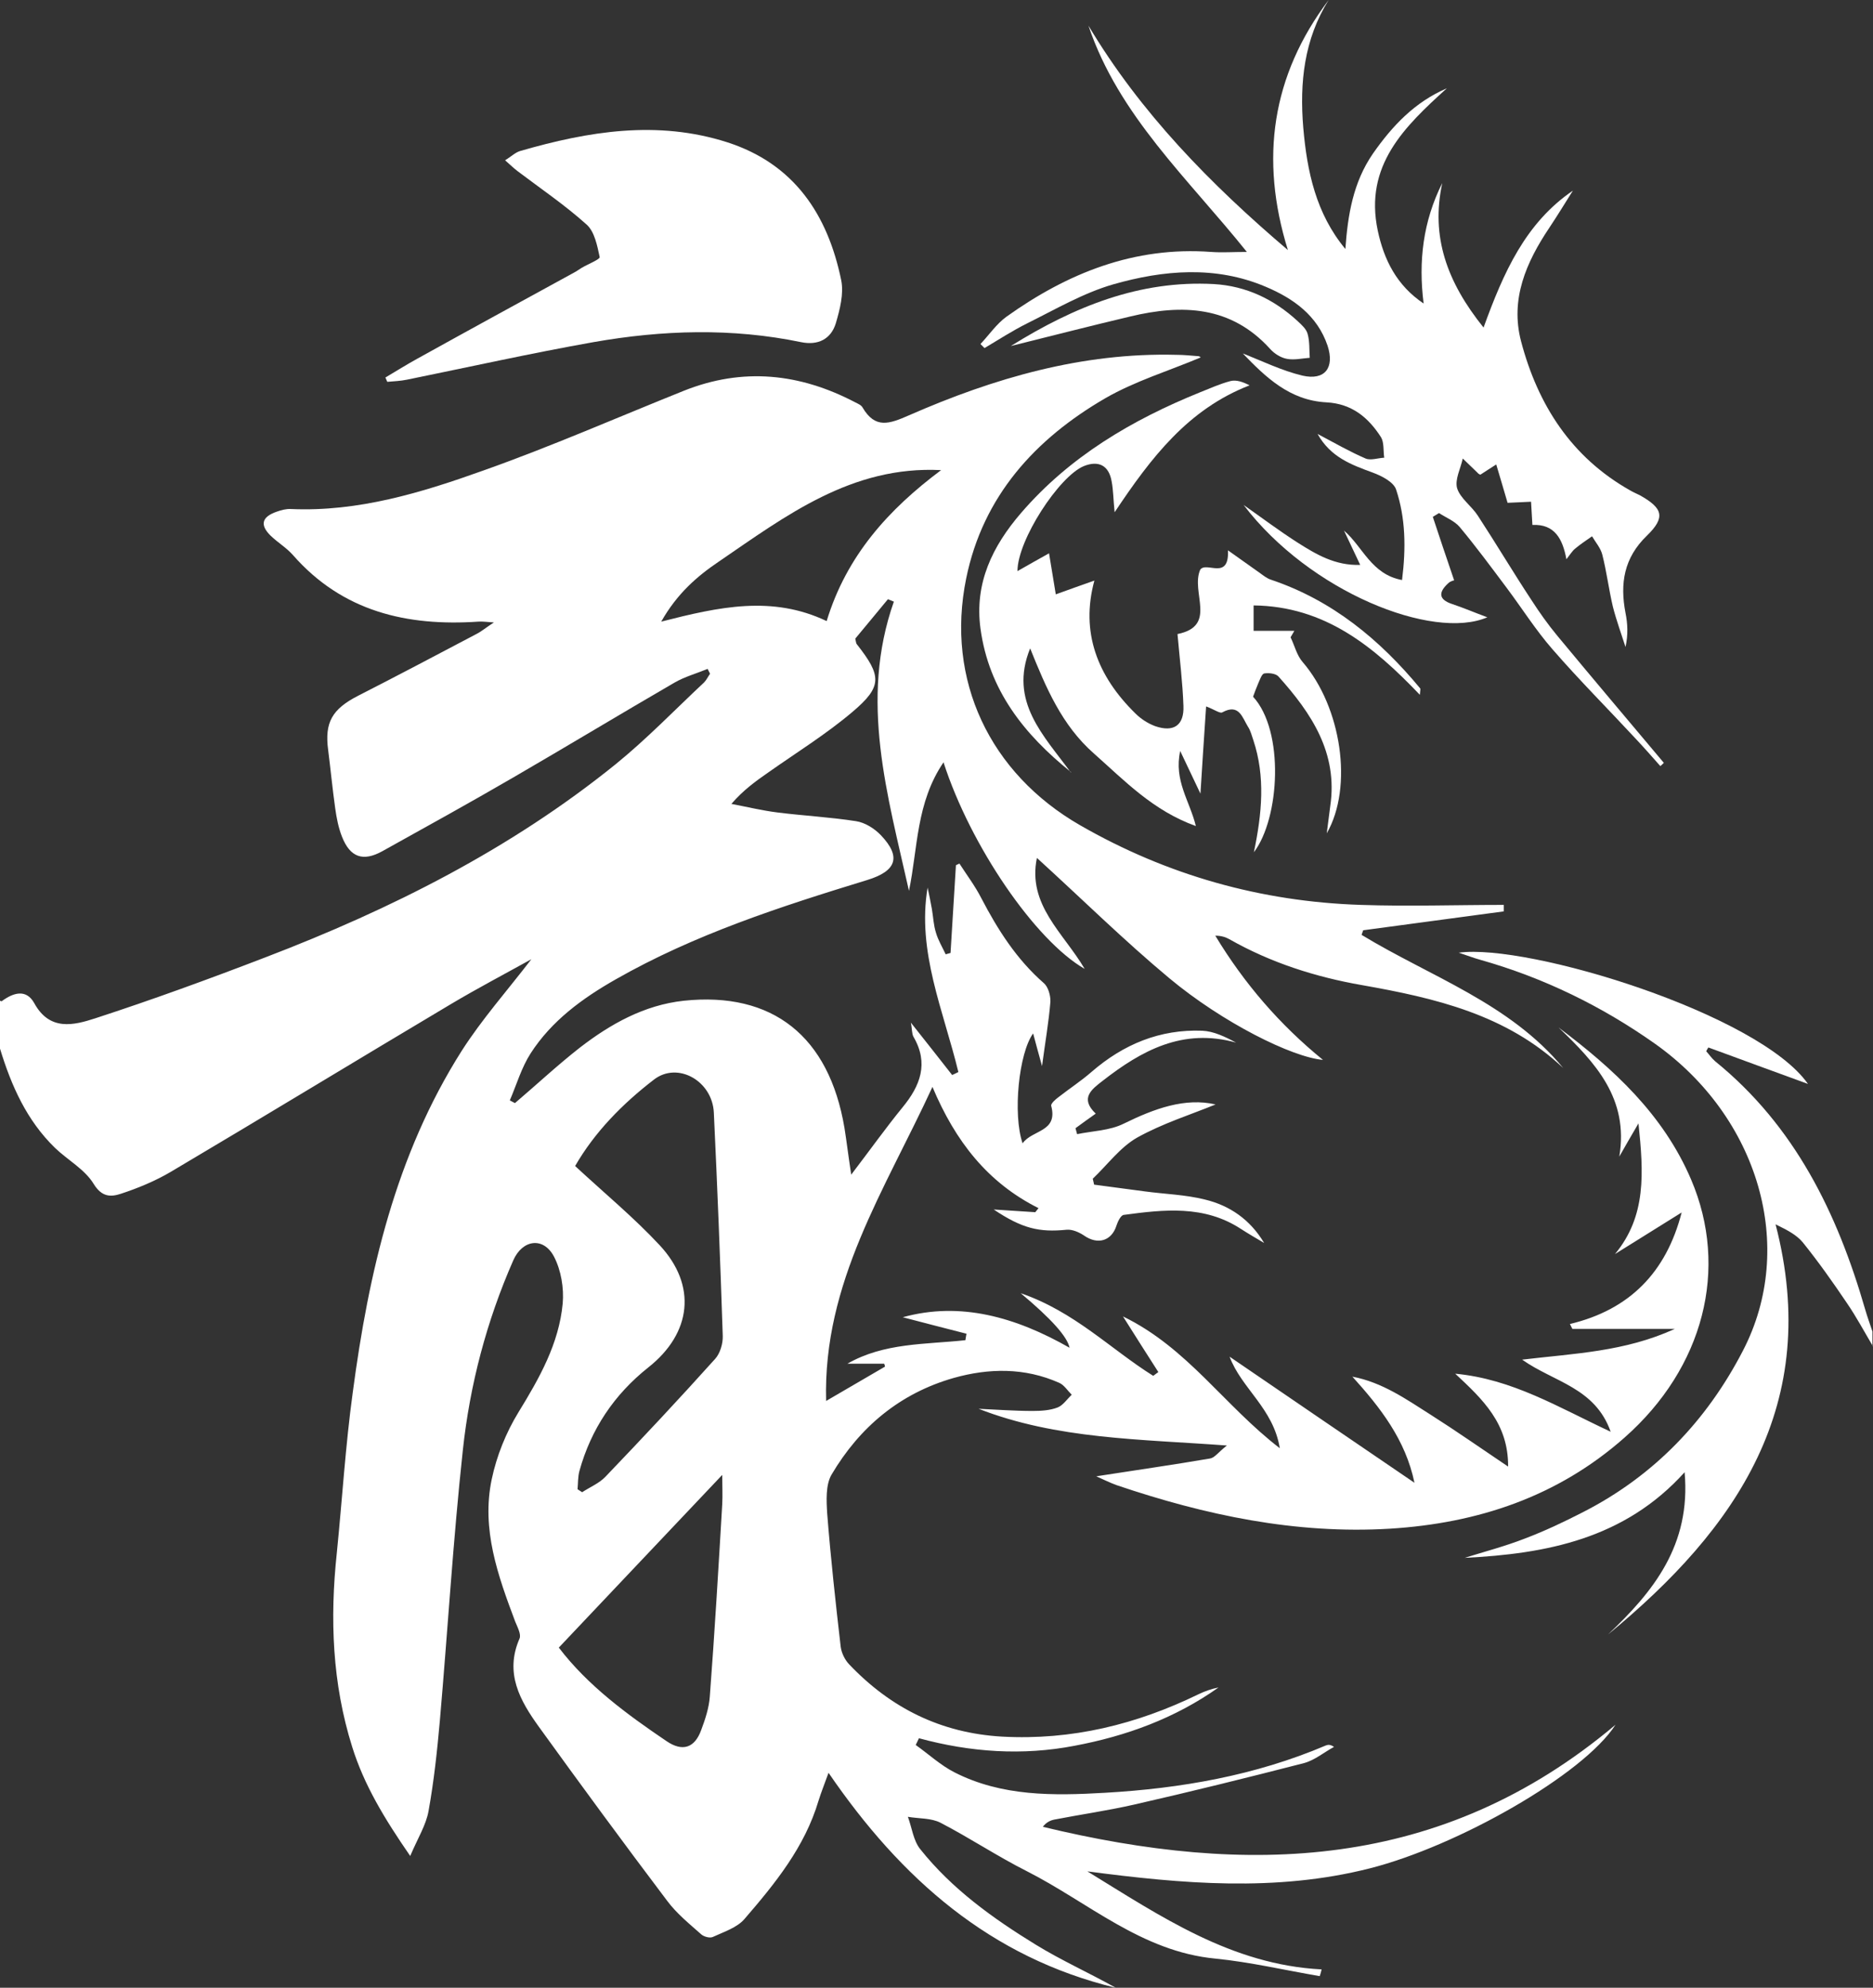
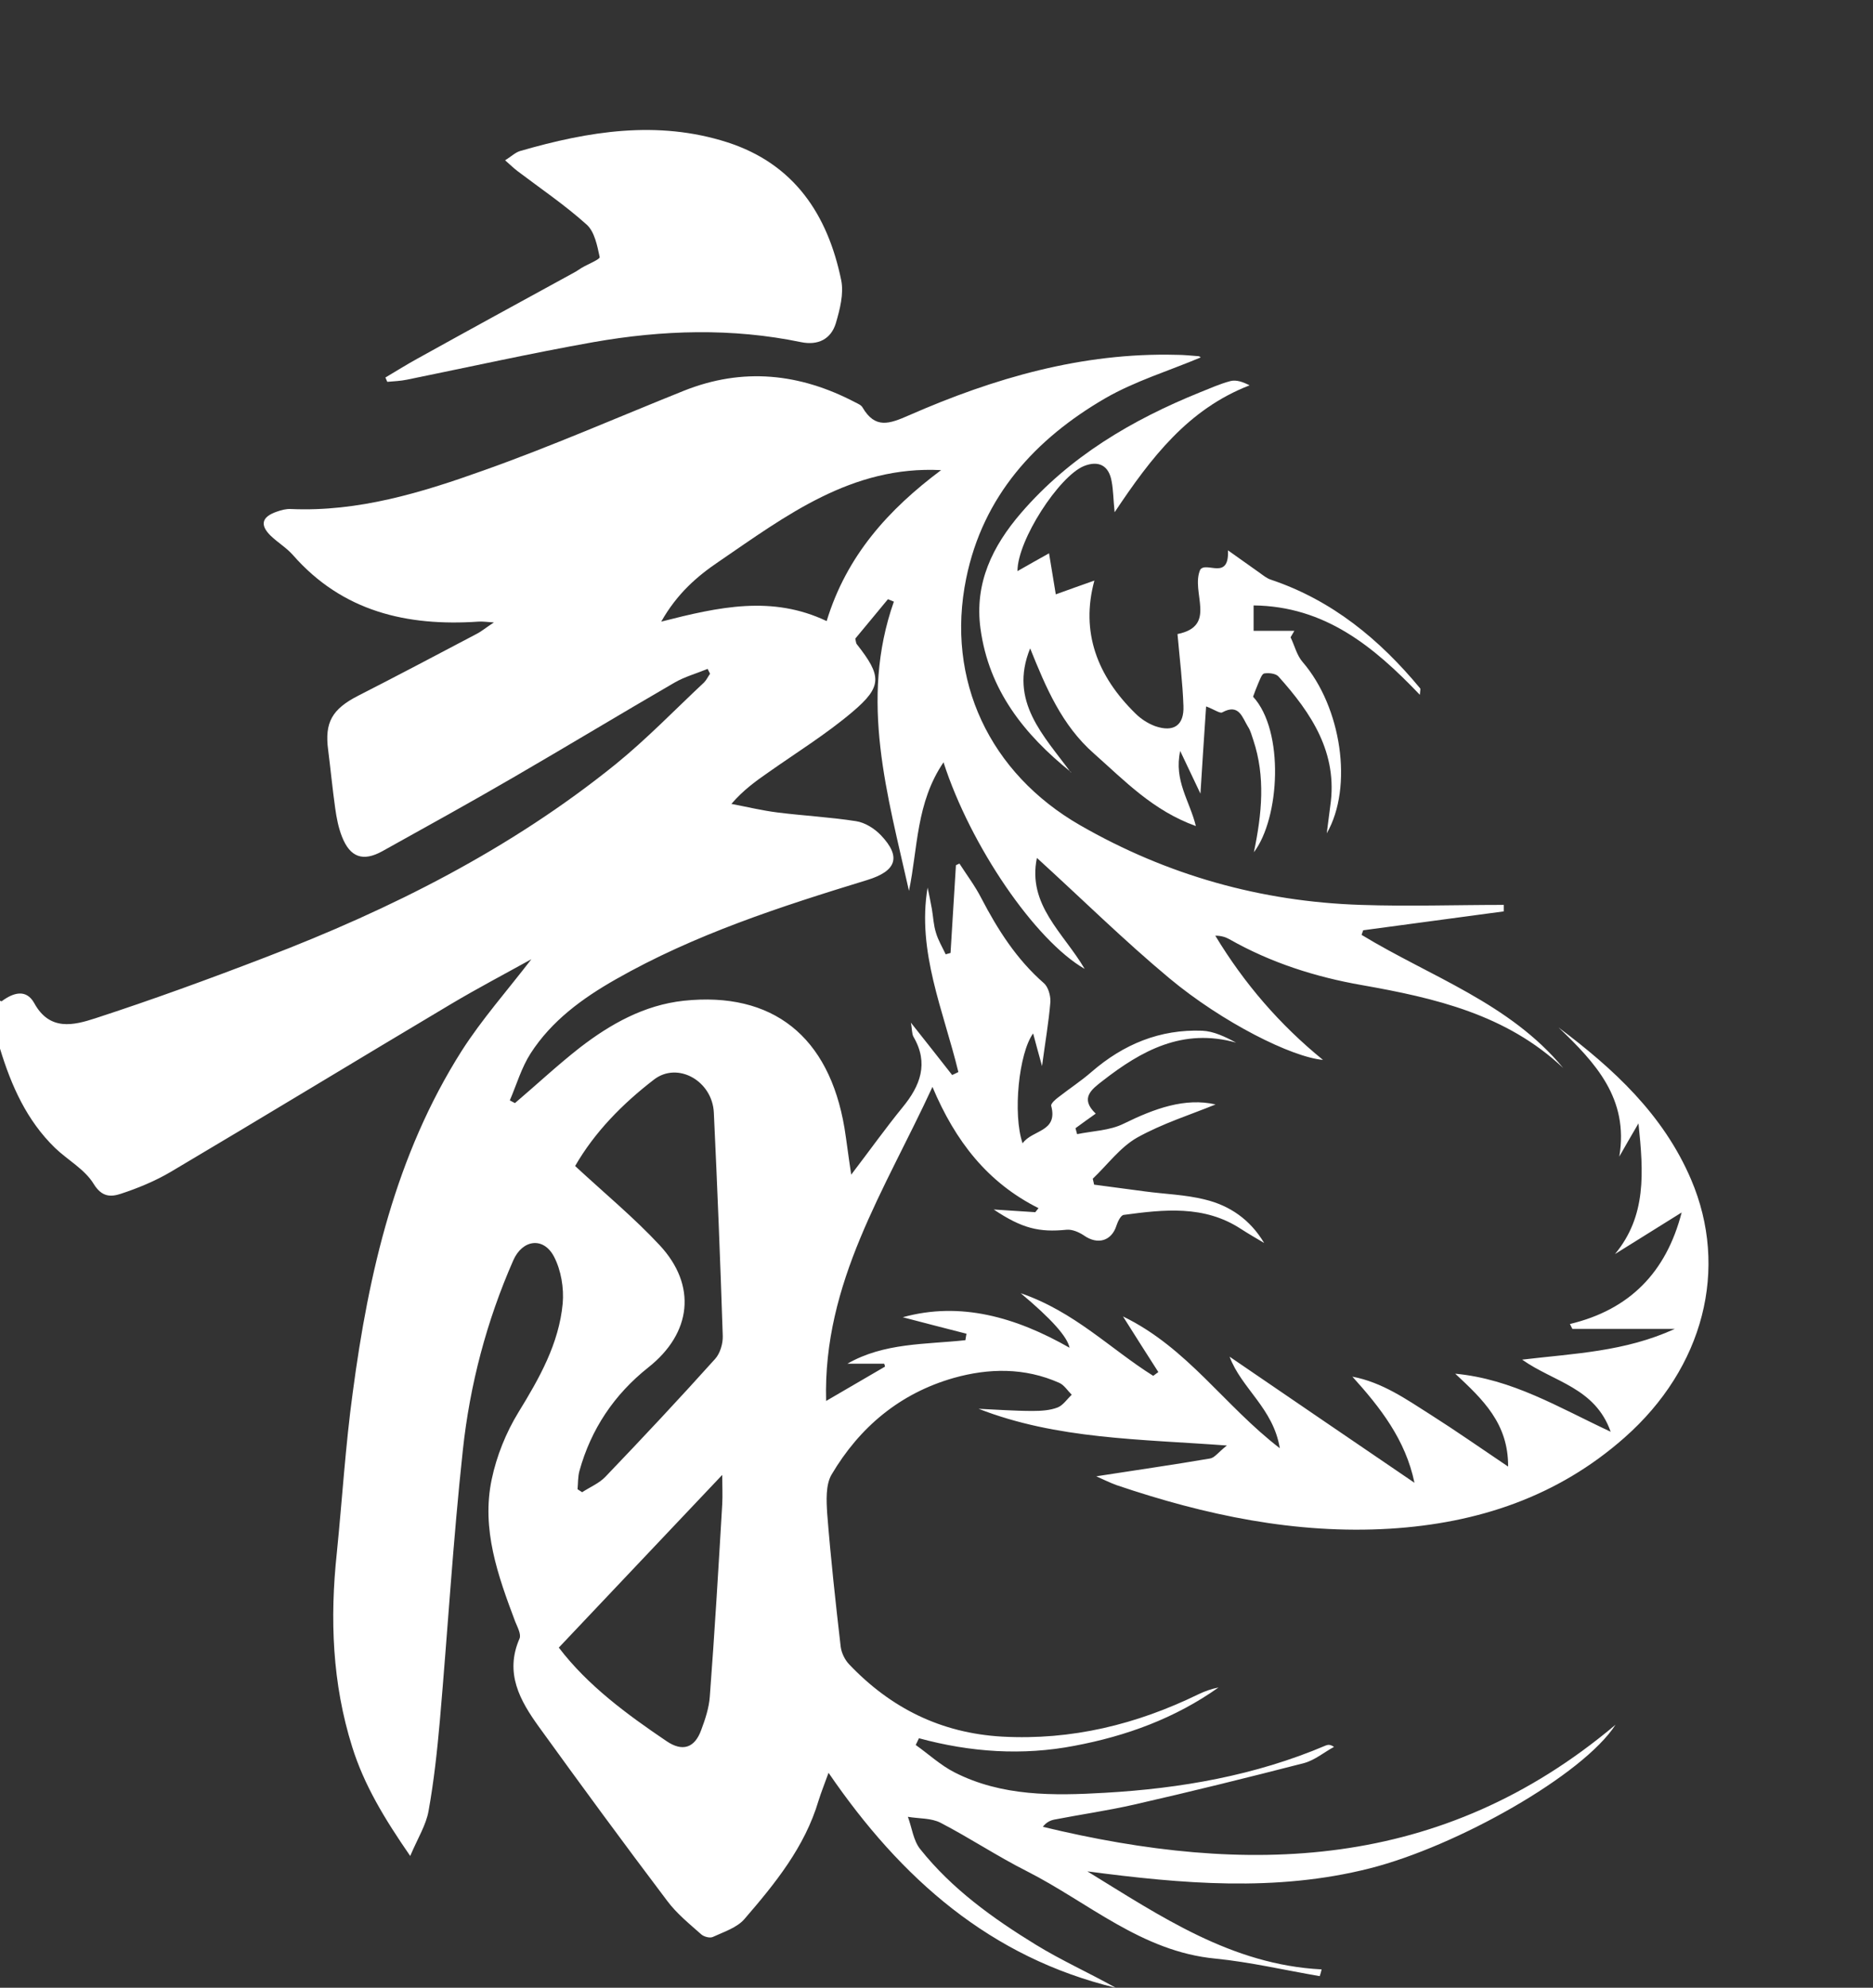
<svg xmlns="http://www.w3.org/2000/svg" id="_图层_1" data-name=" 图层 1" viewBox="0 0 694 736.1">
  <rect x="0" y="0" width="694" height="736.1" fill="#333333" stroke="none" />
  <defs>
    <style>
      .cls-1 {
        fill: #fff;
        stroke-width: 0px;
      }
    </style>
  </defs>
  <path class="cls-1" d="M.6,370.8c4.3-3.2,9.1-4.7,12.1.7,5.7,10.4,14.6,8.2,22.6,5.6,21.2-6.9,42.3-14.6,63.1-22.6,46.5-17.8,90.7-40,129.6-71.4,11.6-9.4,22-20.2,32.9-30.4.9-.9,1.4-2.1,2.2-3.2-.3-.6-.6-1.2-.9-1.8-4.1,1.7-8.5,2.9-12.3,5.1-20,11.6-39.7,23.5-59.7,35.1-16,9.3-32.3,18.3-48.5,27.3-7.2,4-12,2.3-15-5.4-1.3-3.3-2-6.9-2.5-10.5-1-7.1-1.7-14.4-2.6-21.5-1.4-10.3,1.5-15.2,11-20.1,14.7-7.5,29.3-15.2,43.9-22.9,1.8-.9,3.3-2.2,6.5-4.3-3-.2-4.3-.4-5.7-.3-26.5,1.8-50.4-3.7-68.8-24.7-2.4-2.7-5.6-4.6-8.2-7.1-4.1-4-3.3-7,2.2-8.9,1.7-.6,3.5-1.1,5.3-1,25,1.1,48.5-6.1,71.4-14.3,25.1-8.9,49.5-19.6,74.2-29.5,21.8-8.7,42.9-6.5,63.5,4.3,1,.5,2.2,1,2.7,1.9,4.7,8,9.9,6.1,17.2,2.9,31.5-13.8,64.2-23.3,99.1-22.4,2.7,0,5.4.3,8.1.5.6,0,1.1.7.8.5-11.6,4.9-24.2,8.7-35.3,15.1-26,15.1-45.3,36.3-51.5,66.7-7.7,37.7,8.8,72.2,42.2,91.4,32.2,18.5,67,28.3,104,29.5,17.6.6,35.3,0,53,0v2.4c-17.4,2.3-34.7,4.7-52.1,7l-.6,1.7c25.5,15.5,54.9,25.3,74.7,49.3-21-19.8-47.4-25.9-74.6-30.7-17.2-3-33.8-8.3-49.1-17-1.4-.8-3.1-1.3-5.2-1.3,10.7,17.7,23.9,33,39.9,46-11.5-1-37.2-13.8-57-30.3-16.8-14-32.4-29.4-49-44.5-3.6,17.4,9.9,27.8,17.7,41.1-18.3-10.5-42.3-45.5-52.3-76.5-10.2,15-9.5,31.8-12.8,47.6-7.9-35.4-18.5-70.5-5.6-107.1-.7-.3-1.4-.6-2.2-.9-4.1,5-8.3,10-12.1,14.6.3,1.3.3,1.8.6,2.1,9.2,11.7,9.5,15.6-1.6,25-9.8,8.3-20.8,15.1-31.3,22.5-4.6,3.2-9.2,6.5-13.6,11.6,5.8,1.1,11.5,2.5,17.3,3.2,9.6,1.2,19.3,1.7,28.9,3.2,3.3.5,6.8,2.7,9.2,5.2,7.7,8.1,5.7,13.3-5.1,16.6-32,9.8-63.9,20.1-93.2,36.8-12.3,7-23.7,15.3-31.5,27.4-3.4,5.3-5.2,11.6-7.7,17.4l1.9,1c8-6.8,15.7-14,24-20.5,11.4-8.8,23.9-15.8,38.5-17.4,33-3.5,53.9,13.2,59.6,47.1.8,5,1.4,10.1,2.5,17.3,7.1-9.3,12.8-17.3,19-24.9,6.6-8,9.8-16.3,4.1-26.1-.7-1.2-.5-2.9-1-5.3,5.6,7,10.4,13.2,15.3,19.4.8-.4,1.6-.7,2.3-1.1-5.5-22.7-15.4-44.6-11.4-68.3.5,2.3,1.1,5.1,1.6,8,.5,2.9.6,5.9,1.5,8.7.8,2.8,2.4,5.4,3.6,8l1.8-.5c.7-10.8,1.3-21.7,2-32.5l1.3-.6c2.7,4.2,5.8,8.3,8.1,12.8,6.1,11.7,13.1,22.7,23.2,31.5,1.6,1.4,2.5,4.6,2.4,6.9-.6,7.4-1.9,14.8-3.1,23.8-1.4-5-2.3-8.4-3.3-12.1-5.3,7.3-7.6,29.9-3.9,40.7,3.6-5.1,13.2-4.1,10.6-13.9-.2-.8,1.6-2.4,2.7-3.2,4.1-3.2,8.4-6,12.3-9.4,11.8-10.2,25.3-15.8,41-15.2,4.2.2,8.4,2.2,12.5,4.4-19.7-5.5-35,2.9-49.5,14.2-4,3.1-8.5,6.4-2.5,12.1-3,2.1-5.3,3.8-7.5,5.4.2.7.4,1.4.6,2.2,5.8-1.2,12.1-1.3,17.3-3.9,11.4-5.6,22.7-9.7,34-7.1-9,3.7-19.6,7-29.1,12.3-6.3,3.6-11,10.1-16.4,15.2l.5,2.2c6.3.8,12.5,1.7,18.8,2.5,7.4,1,15,1.2,22.2,3,9.2,2.2,16.8,7.4,22,16.1-2.9-1.7-5.8-3.4-8.6-5.2-13.6-8.9-28.5-7.2-43.4-5.2-1.1.1-2.2,2.4-2.7,3.9-1.8,5.8-7,7.3-12.1,3.7-1.8-1.2-4.3-2.3-6.4-2.1-10.1,1-16.4-.4-27-7.5,6.2.4,10.8.7,15.4,1,.4-.5.8-1,1.2-1.5-18.8-9.4-30.8-24.7-39.3-44.9-17.6,38.2-40.6,72.4-39.4,116.3,7.7-4.5,14.8-8.6,21.8-12.7,0-.4-.2-.8-.3-1.1h-13.6c13.6-7.8,28.9-7.1,43.7-8.7.1-.8.3-1.6.4-2.4-8.2-2.1-16.4-4.2-23.6-6.1,21.3-5.9,41.8-.1,61.8,11.3-.8-4.07-6.83-10.8-18.1-20.2,19.9,6.8,33.3,20.7,49.1,30.6.6-.5,1.3-.9,1.9-1.4-4-6.3-8.1-12.6-13.1-20.6,23.9,11.6,37.5,33,58.1,48.8-2.4-14.8-14.2-22.1-18.6-33.9,22.8,15.6,45.6,31.1,68.5,46.7-3.3-15.9-12.6-27.8-23-39.3,11.1,2.1,20,8.4,29,14.1,9.3,5.9,18.3,12.2,28.7,19.2.1-16-9.4-24.9-19.6-34.4,21.2,2,38.1,12.4,57.6,21.5-5.8-16.4-21.1-18.4-32.8-26.7,19.3-2.3,38-2.9,56.6-11.4h-38c-.3-.6-.6-1.2-.9-1.8,22.2-5.3,35.7-19.2,41.4-41.3-8.2,5.1-16.5,10.3-24.7,15.4,11.7-14.1,10.6-30.2,8.7-48.4-3,5.2-5.1,8.7-7.1,12.3,3.6-21.5-8.9-34.8-22.5-47.8,20.4,15.3,38.8,32.2,49.1,56.3,14.1,33,4.7,69.7-24.7,95.6-24.8,21.9-54.4,31.7-86.9,33.7-34.9,2.1-68.4-5-101.2-16.1-2.8-1-5.5-2.4-7.6-3.3,14.1-2.2,28.2-4.2,42.2-6.6,1.7-.3,3-2.3,6.2-4.8-32.3-2.4-63-2.3-92-13.6,6.7.3,13.3.8,20,.8,3.1,0,6.5-.2,9.3-1.3,2-.8,3.5-3.1,5.2-4.7-1.5-1.5-2.8-3.6-4.6-4.4-12.8-5.7-26.1-5.5-39.2-1.8-19.9,5.7-34.8,18.2-45.2,35.8-2.2,3.8-1.9,9.6-1.6,14.4,1.3,16.5,3.1,32.9,5,49.3.3,2.3,1.5,4.8,3.1,6.5,15.4,16.2,34,25.5,56.7,26.8,25.8,1.4,49.8-4.5,72.8-15.7,2.3-1.1,4.8-2,7.4-2.5-16.1,11.4-34.2,18-53.4,21.6-19.2,3.7-38.5,2.4-57.6-2.8-.4.8-.8,1.7-1.2,2.5,4.8,3.4,9.2,7.5,14.3,10.1,17.6,9,36.8,8.7,55.8,7.6,28.1-1.6,55.7-6.4,81.8-17.5.8-.3,1.6-.5,3.1.5-3.7,2-7.1,4.9-11.1,6-21,5.4-42,10.6-63.1,15.4-9.7,2.2-19.5,3.6-29.3,5.5-1.6.3-3.1,1-4.4,2.7,75.5,18.2,147.6,16.6,212.2-37.8-12,18.6-58.7,45-91.1,53.2-34.8,8.8-69.6,5.7-104.6,1.1,27.1,16.6,53.4,34.6,86.8,36.3-.2.8-.4,1.7-.7,2.5-12.9-2.2-25.7-5.2-38.7-6.5-27.3-2.6-47-20.8-69.9-32.4-10.9-5.5-21.1-12.3-31.9-17.9-3.5-1.8-8-1.5-12.1-2.2,1.5,4,2,8.8,4.6,12,11.7,14.7,26.9,25.6,42.7,35.3,9.6,5.9,19.9,10.5,29.7,16-46.4-11.2-79.5-40.3-106.4-79.6-1.4,3.9-2.7,7.1-3.7,10.3-5.1,17.2-16.1,30.7-27.5,43.9-2.8,3.2-7.6,4.7-11.7,6.6-1.1.5-3.3-.1-4.3-1-4.4-3.9-9.1-7.7-12.6-12.4-16.1-21.3-31.9-42.8-47.5-64.4-7-9.7-12.8-19.9-7.2-32.7.7-1.6-.8-4.3-1.6-6.3-6.4-17-12.6-34.2-8.7-52.7,1.8-8.6,5.3-17.3,9.9-24.8,7.8-12.7,15-25.4,16.4-40.3.5-5.7-.6-12.3-3.2-17.3-3.9-7.5-11.7-6.4-15.1,1.3-9.9,22.5-16.1,46.1-18.7,70.3-3.6,33.2-5.6,66.7-8.5,100-1,11.3-2.2,22.5-4.2,33.6-.9,5.2-4,10.1-6.8,16.7-9.6-13.9-17.1-26.3-21.5-40.4-7.4-23.5-8.3-47.5-5.7-71.8,2-19.8,3.2-39.7,5.9-59.4,5.9-44.5,15.9-88,40.4-126.6,7.5-11.7,16.8-22.2,25.8-33.9-10.1,5.6-20,10.8-29.6,16.5-34.8,20.7-69.3,41.7-104.1,62.3-5.8,3.4-12.1,6-18.5,8.1-3.7,1.2-7,1.2-10-3.7-3.3-5.4-9.6-8.8-14.3-13.3-10.5-10.2-16.2-23-20.4-36.8v-17.7l.6.2ZM213.1,431.8c10.9,10.1,21.8,19.1,31.3,29.3,13.9,14.9,11.9,32.6-4.2,45.3-12.6,10-21.2,22.8-25.5,38.3-.6,2.2-.5,4.6-.7,6.8.6.4,1.1.7,1.7,1.1,2.9-1.9,6.3-3.3,8.6-5.7,13.8-14.4,27.4-28.9,40.7-43.7,1.8-2,2.9-5.6,2.8-8.5-.9-27.6-2-55.1-3.3-82.6-.5-11.8-13.4-19.1-22.2-12.3-11.7,9-22,19.5-29.2,32h0ZM207.1,610.2c10.7,14,25.1,24.6,39.9,34.6,5.9,4,10.4,2.5,12.8-4.1,1.5-4,2.9-8.2,3.2-12.4,1.8-23.7,3.2-47.4,4.6-71.1.2-3.5,0-7,0-11-20.5,21.6-40.4,42.7-60.6,64h.1ZM348.7,174.1c-33.1-1.7-57.5,16.9-82.4,33.9-8,5.4-15.4,11.8-21.3,22.2,21.5-5.5,41.1-9.8,61.3-.2,7.4-24.3,23-41.4,42.4-55.9Z" />
-   <path class="cls-1" d="M694,498.6c-3.2-5.4-6.2-11-9.7-16.1-5.2-7.7-10.5-15.2-16.3-22.4-2.3-2.8-5.8-4.6-10.1-6.7,17.3,66.7-14.4,112.7-62.1,151.9,16.7-15.8,30.8-33,28.4-60.1-22.3,24.7-51.2,30.2-81.5,31.7,7.4-2.3,15-4.3,22.2-7.1,7.4-2.8,14.6-6.2,21.6-9.8,26.3-13.4,45.9-33.9,59.3-59.8,20-38.5,5.8-86.5-32.6-113.7-19.7-13.9-41.2-24.4-64.5-31-2.6-.7-5.1-1.7-8.2-2.7,25.8-3.5,111.3,22.7,129.4,48.6-13.1-4.8-25-9.1-36.9-13.5-.3.5-.6.9-.8,1.4,1.1,1.2,2,2.6,3.3,3.7,29.6,24,45.3,56.3,55.6,91.9.8,2.8,1.8,5.5,2.7,8.2v5.4l.2.1Z" />
-   <path class="cls-1" d="M462,93.3c-21.8-27.2-47.5-50.5-58.7-83.8,19.3,32.3,45.2,58.7,73.9,83.1-10.5-33.8-6-64.6,15.1-92.6-9.1,14.6-10.8,30.6-9.4,47.3,1.4,16.2,4.7,31.8,15.6,44.9.9-12.7,2.9-24.7,10.2-35.3,7.2-10.3,15.5-19.1,27.4-24.2-15.7,14.2-30.7,28.6-25.6,52.7,2.3,10.8,7,20.3,17,27-2-15.6-.2-30.5,6.9-44.6-4.3,19.8,1.7,36.6,15.3,53.5,7.4-20.4,15.5-38.7,33.1-50.7-2.9,4.6-5.7,9.2-8.7,13.7-8.6,12.8-14.6,26.5-10.5,42.1,6.2,23.5,18.6,42.9,40.4,55.2,1.2.7,2.4,1.2,3.6,1.8,8.6,4.8,9.6,8.2,2.6,15-8.5,8.2-10,17.7-7.9,28.6.8,4,1,8,0,12.6-1.6-5-3.4-9.9-4.7-15-1.5-6.4-2.3-12.9-3.9-19.2-.6-2.4-2.5-4.6-3.8-6.8-2.1,1.5-4.3,2.9-6.3,4.6-1,.8-1.7,2-3.2,3.9-1.4-7.6-4.4-13.1-12.6-12.7-.2-3-.3-5.4-.5-8.6-2.9.1-5.4.3-8.7.4-1.3-4.3-2.6-9-4.2-14.2-2.3,1.5-4.1,2.6-5.9,3.8-.4-.2-.8-.4-1-.7-1.9-1.8-3.7-3.6-5.5-5.3-.8,3.7-3,7.8-2.1,11,1.2,3.8,5.4,6.6,7.7,10.2,6.8,10.4,13.1,21,19.9,31.3,2.9,4.5,6.1,9,9.5,13.1,13.1,15.8,26.3,31.4,39.5,47.1-.4.4-.8.8-1.3,1.2-3-3.4-6-6.8-9.1-10.1-10.3-11.1-21-21.8-30.9-33.2-6.2-7.1-11.3-15.2-17-22.8-5.7-7.6-11.3-15.2-17.4-22.5-1.9-2.2-5-3.4-7.6-5.1-.8.5-1.5.9-2.3,1.4,2.4,7.2,4.8,14.5,7.9,23.5.2,0-1.3.2-2.2,1.1-3.6,3.3-3.7,6,1.5,7.7,4.2,1.4,8.4,3.2,13,4.9-20.2,8.7-65.8-9.4-90.3-41.6,6.7,4.7,13.2,9.6,20.1,14,6.8,4.3,13.8,8.5,23.1,8.2-2.2-4.7-4.1-8.7-6-12.7,7,6,10.1,16.2,21.5,18.3,1.5-11.9,1.3-23-2.2-33.5-.9-2.8-5.4-5.1-8.7-6.3-7.9-2.9-15.6-5.7-20.4-14.3,6.4,3.4,12,6.6,17.8,9.1,1.9.8,4.6-.2,6.9-.3-.4-2.6,0-5.6-1.2-7.6-4.7-7.3-10.8-12.4-20.2-12.9-13.7-.7-22.6-9.4-31-18.1,7.2,2.8,14.5,6.4,22.1,8.2,8.3,1.9,12-2.9,9.3-11.1-3.8-11.2-12.7-17.5-22.9-21.8-18.6-7.9-37.9-6.2-56.5-.9-11.1,3.2-21.5,9.3-32,14.5-5.4,2.7-10.5,6-15.7,9.1l-1.5-1.5c3.2-3.4,5.9-7.4,9.6-10.1,22.7-16.2,47.4-26.1,75.9-24,4,.3,8,0,13.2,0h0Z" />
  <path class="cls-1" d="M187.1,59.4c2.4-1.5,3.9-3,5.7-3.5,25.3-7.3,50.8-11.5,76.7-3.2,24.8,8,37.2,26.8,42.2,51.1,1,5-.5,10.8-2,15.9-1.8,5.9-6.6,8.3-12.9,7-25.6-5.3-51.3-4.5-76.9,0-23.1,4.1-46,9.2-69.1,13.9-2.4.5-4.9.6-7.3.8-.2-.5-.5-1.1-.7-1.6,3.9-2.3,7.7-4.7,11.7-6.9,19.3-10.7,38.7-21.3,58.1-31.9,1-.5,1.9-1.2,2.9-1.8,2.4-1.4,6.9-3.2,6.7-4-.9-4.2-1.9-9.4-4.8-12-8-7.2-17-13.3-25.6-19.8-1.3-1-2.6-2.2-4.6-4h-.1Z" />
  <path class="cls-1" d="M396.8,285.9c-17.3-13.9-30.4-30.3-33.5-53.1-2.3-16.9,4.5-30.6,15-42.8,18-20.9,41.1-34.5,66.3-44.7,3.8-1.5,7.5-3.2,11.4-4.2,2.1-.5,4.5.3,7,1.6-22.7,8.8-36.4,26.6-50,47-.5-5-.5-8.3-1.1-11.4-1-5.9-4.8-7.9-10.3-5.7-9.2,3.8-24.6,27.4-24.6,38.9,4-2.3,7.6-4.3,11.7-6.6.8,4.9,1.5,9.2,2.5,15.2,5.2-1.9,9.8-3.5,14.3-5.1-5.2,19.1,1.1,35.4,15.2,49.2,2,2,4.6,3.7,7.3,4.7,6.9,2.4,10.8-.3,10.5-7.5-.3-8.7-1.4-17.4-2.2-26.6,14.9-3,4.8-15.4,8.4-23.8,2.2-3.3,10.8,4.2,10.3-7.2,4.7,3.3,8.2,5.8,11.7,8.3,1.4,1,2.7,2.1,4.3,2.6,22.6,7.6,40.2,22.1,55.2,40.2.2.2,0,.8-.1,2.4-17.1-17.9-35.2-32.8-61.6-33.1v9.4h15.1c-.5.8-.9,1.6-1.4,2.4,1.5,3.1,2.3,6.7,4.5,9.2,14.3,16.6,18.8,46.2,8.9,63.4.5-3.9.9-7,1.3-10.1,2.9-19.7-7-34.4-19.2-48-1-1.1-3.6-1.4-5.3-1.1-.9.2-1.6,2.4-2.2,3.7-.7,1.6-1.3,3.3-1.9,4.9,11.7,12.7,9.9,45,.3,57.6,3-14.3,4.3-28-.2-41.5-.6-1.7-1-3.5-2-5-2.1-3.4-3.3-8.7-9.5-5.3-.9.5-2.8-1-6-2.2-.8,11.8-1.5,22.6-2.1,32.3-1.7-3.6-4.2-8.8-7.5-15.8-2.4,11,3.5,18.4,5.8,27.8-15.9-5.7-26.4-16.8-37.7-26.8-12-10.5-17.9-24.6-23.7-39-8,19.7,5.1,32.3,15.1,46v-.2Z" />
-   <path class="cls-1" d="M374.6,128.1c23.5-14.6,47.7-24.4,75.2-22.9,11.9.7,22.2,5.6,31,13.7,1.5,1.4,3.2,2.9,3.7,4.7.8,2.8.6,5.9.8,8.9-2.8.2-5.7.9-8.4.4-2.3-.4-4.7-1.9-6.3-3.7-14.5-16-32.6-16.6-51.8-12-14.4,3.4-28.8,7.1-44.1,10.9h-.1Z" />
</svg>